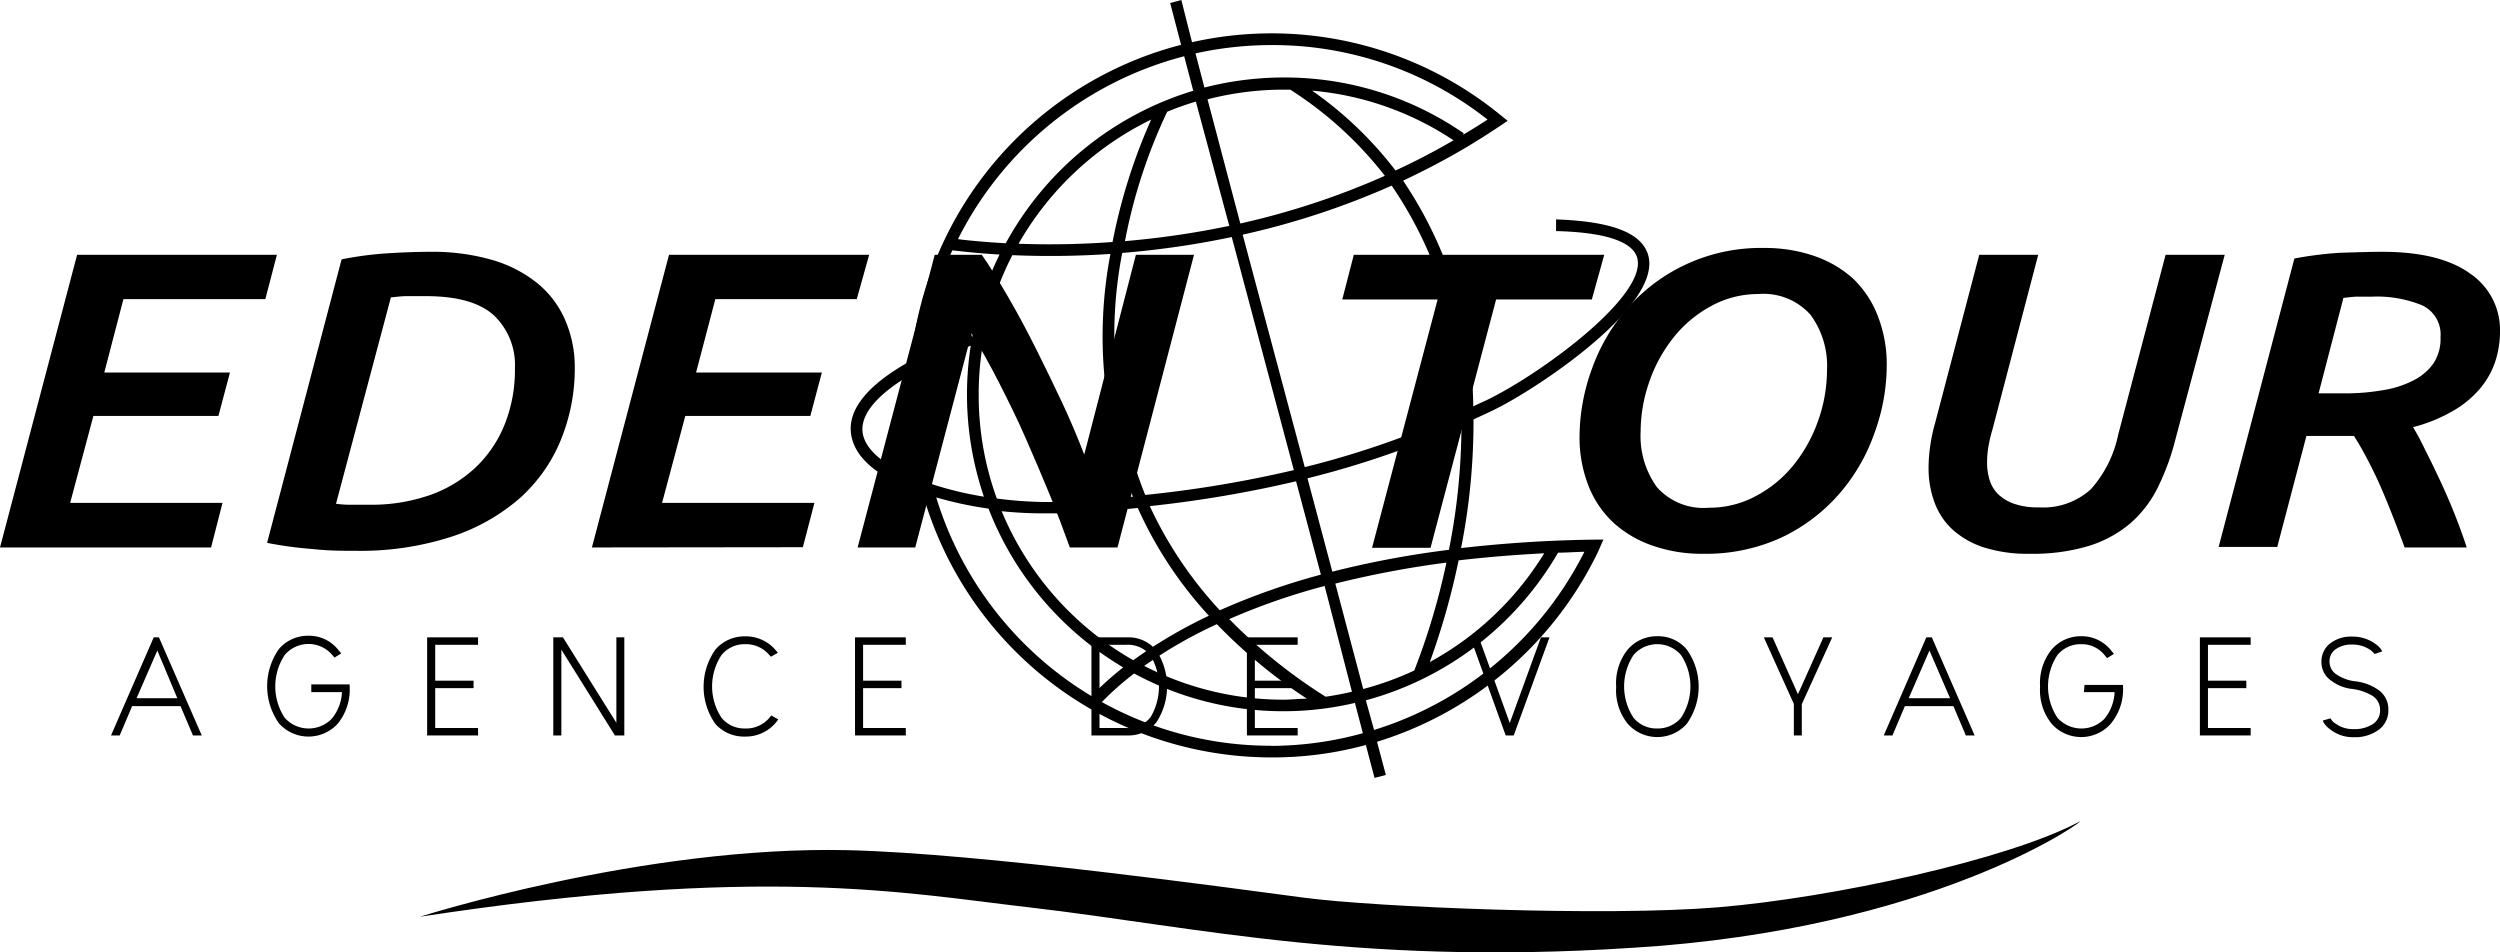
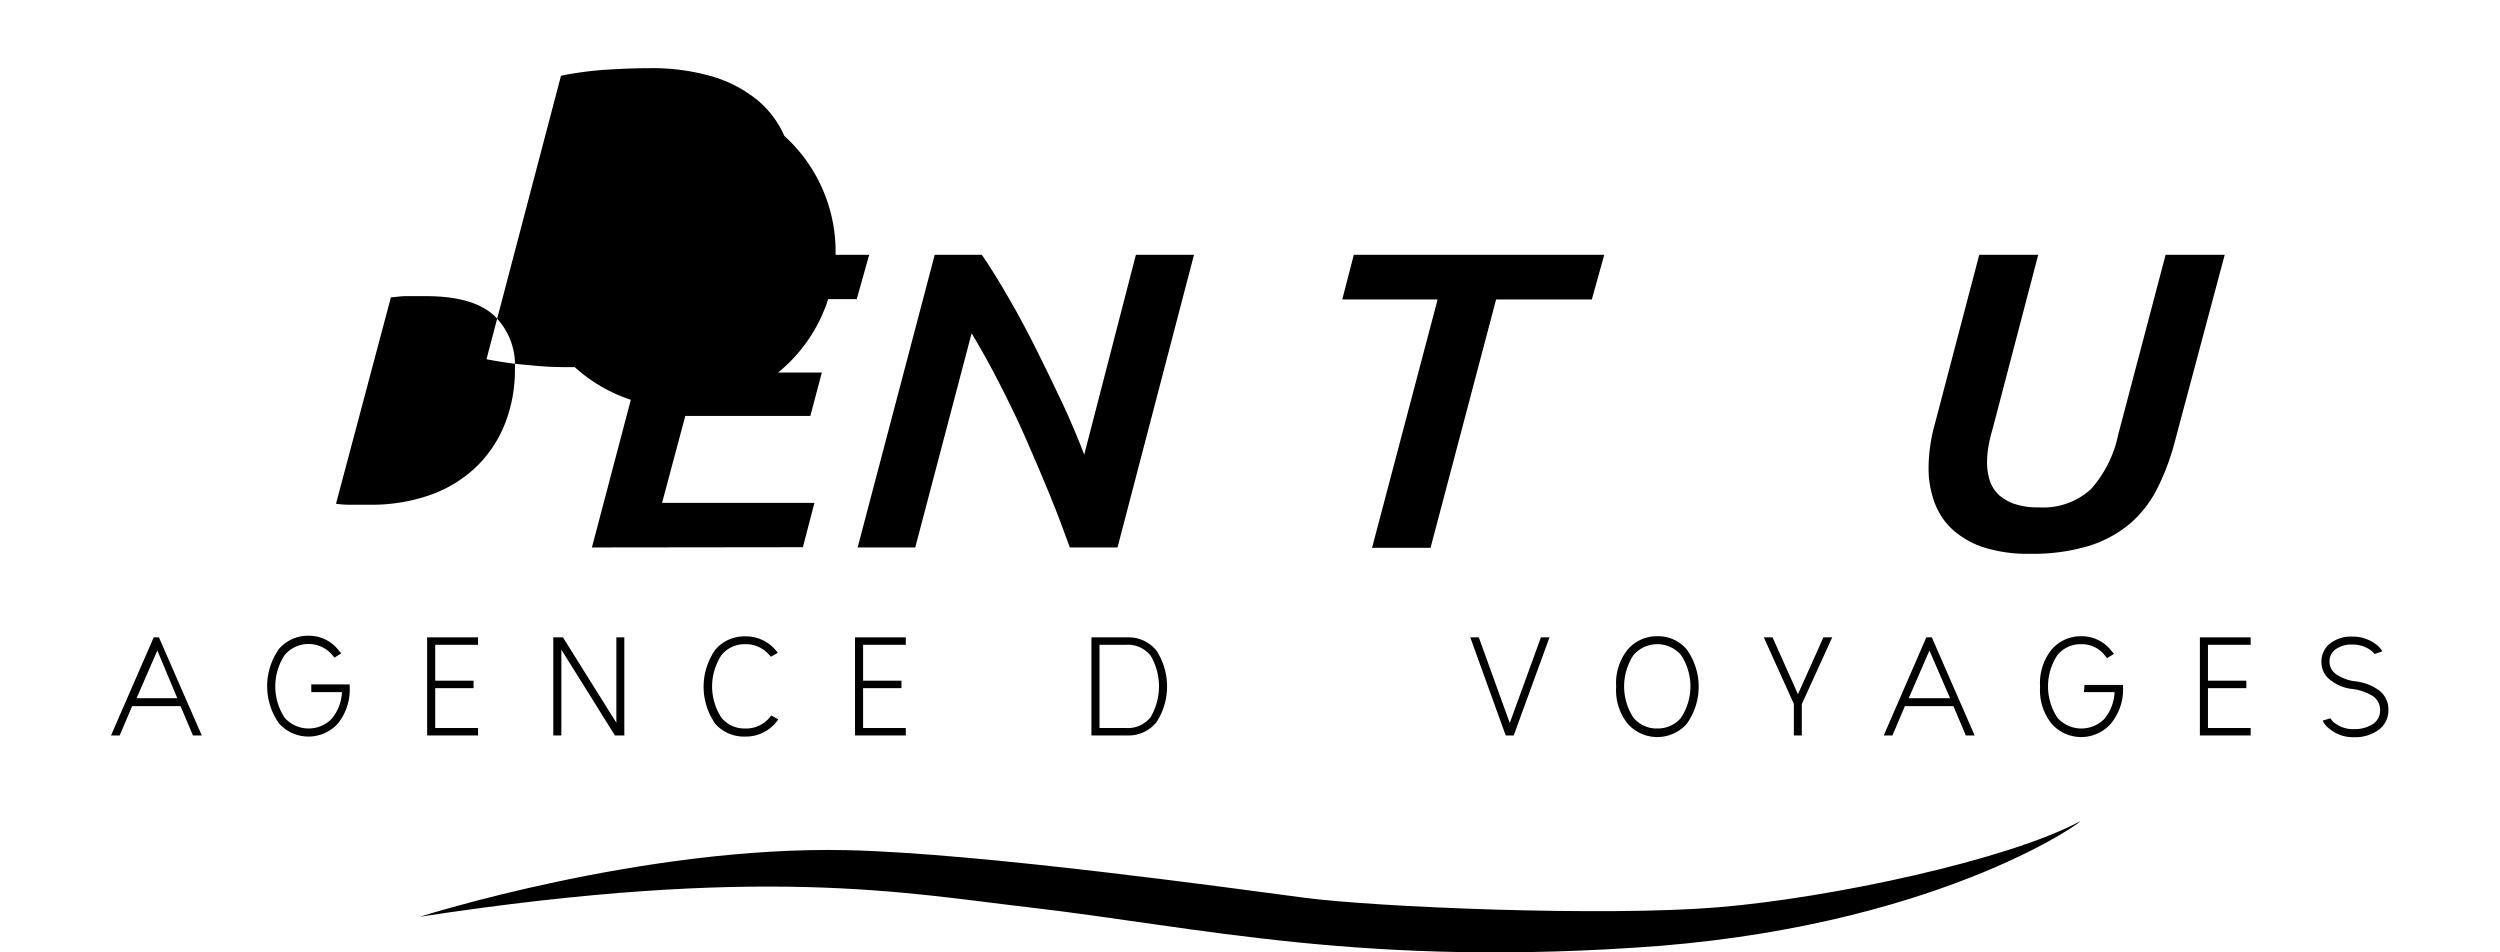
<svg xmlns="http://www.w3.org/2000/svg" viewBox="0 0 201.34 76.7" fill="#000">
  <g id="Calque_2" data-name="Calque 2">
    <g id="Calque_1-2" data-name="Calque 1">
-       <path class="cls-1" d="M132.77,20.67c-.44-1.88-2.87-2.84-7.45-3l0,.94c4,.1,6.24.86,6.55,2.22.69,3-7.41,9-11.77,11.21-.47.25-1,.46-1.45.69A33,33,0,0,0,113,14.55c1.74-.82,3.49-1.73,5.23-2.77.91-.55,1.81-1.12,2.67-1.7l.52-.35-.83-.67A29.12,29.12,0,0,0,96,3.4L95.14,0l-.9.24.88,3.37A29.2,29.2,0,0,0,73.36,29.05c-3.61,2-5.21,4.07-4.78,6.12s2.67,3.5,5.73,4.57A29.21,29.21,0,0,0,102.37,61,28.62,28.62,0,0,0,110,60l.7,2.65.91-.24-.71-2.67a29.33,29.33,0,0,0,17.79-15.28l.44-1-.75,0a106.14,106.14,0,0,0-10.71.68,52.32,52.32,0,0,0,1-10.36c.62-.29,1.26-.57,1.86-.88C124,31.16,133.69,24.7,132.77,20.67ZM117.71,33.22a72.2,72.2,0,0,1-12.63,4.4l-5-18.72a63.73,63.73,0,0,0,12-3.95A32.25,32.25,0,0,1,117.71,33.22Zm-7.92,22.27L107.54,47a78.8,78.8,0,0,1,8.95-1.69A55.5,55.5,0,0,1,113.9,54,24.69,24.69,0,0,1,109.79,55.49Zm-.91.22c-.7.16-1.4.3-2.12.4A42.67,42.67,0,0,1,99,49.86a52.75,52.75,0,0,1,7.68-2.67ZM74.16,31.85c0-.74,0-1.48.09-2.21a41.44,41.44,0,0,1,3.93-1.8A25.56,25.56,0,0,0,79.24,40a27.87,27.87,0,0,1-4.16-1A28.14,28.14,0,0,1,74.16,31.85Zm4.66-.09a24.48,24.48,0,0,1,2.71-11.21,71.56,71.56,0,0,0,7.9-.1A35.35,35.35,0,0,0,91.24,40c-1.72.17-3.47.31-5.26.4a32.25,32.25,0,0,1-5.7-.25A24.37,24.37,0,0,1,78.82,31.76ZM99,18.19a70.18,70.18,0,0,1-8.4,1.23A43.11,43.11,0,0,1,94,9c.75-.31,1.52-.58,2.31-.82ZM97.25,8a24.39,24.39,0,0,1,6.15-.78l.51,0,0,0a30.1,30.1,0,0,1,7.62,6.94A62.26,62.26,0,0,1,99.89,18ZM89.6,19.49a69,69,0,0,1-7.57.14,24.8,24.8,0,0,1,10.68-10A45.45,45.45,0,0,0,89.6,19.49ZM84.46,41.34c.53,0,1.05,0,1.57,0,1.9-.09,3.76-.24,5.6-.43a32.43,32.43,0,0,0,5.73,8.68,38.48,38.48,0,0,0-6.09,3.58,24.69,24.69,0,0,1-10.6-12A32.23,32.23,0,0,0,84.46,41.34ZM98,50.27a42.55,42.55,0,0,0,7.25,6c-.62,0-1.25.08-1.88.08a24.5,24.5,0,0,1-11.22-2.72A36.29,36.29,0,0,1,98,50.27Zm.23-1.13a32.19,32.19,0,0,1-5.63-8.38,95.74,95.74,0,0,0,11.78-2l2,7.52A55.06,55.06,0,0,0,98.26,49.14Zm-6-9.28a34.59,34.59,0,0,1-1.85-19.49,70.28,70.28,0,0,0,8.82-1.28l5,18.77A93.89,93.89,0,0,1,92.24,39.86ZM105.67,7.3a24.36,24.36,0,0,1,11.39,4q-2.32,1.35-4.67,2.43A30.34,30.34,0,0,0,105.67,7.3Zm-3.3-3.67a27.92,27.92,0,0,1,17.43,6c-.64.42-1.3.83-2,1.24l.09-.13A25.36,25.36,0,0,0,103.4,6.24,25.84,25.84,0,0,0,97,7.05L96.28,4.3A28.41,28.41,0,0,1,102.37,3.63Zm-7,.9.73,2.78A25.7,25.7,0,0,0,81,19.59c-1.65-.09-3-.22-3.85-.33A28.36,28.36,0,0,1,95.37,4.53ZM76.7,20.16c.82.1,2.12.24,3.8.34a25.6,25.6,0,0,0-2.2,6.65l-.12-.32a40.68,40.68,0,0,0-3.82,1.69A28,28,0,0,1,76.7,20.16ZM69.5,35c-.31-1.49,1-3.13,3.77-4.78,0,.54,0,1.09,0,1.65a29.13,29.13,0,0,0,.8,6.78C71.58,37.7,69.82,36.44,69.5,35ZM87.9,56.06a28.32,28.32,0,0,1-12.5-16,29.52,29.52,0,0,0,4.21.9A25.65,25.65,0,0,0,90.46,53.75,24.58,24.58,0,0,0,87.9,56.06Zm14.47,4a28,28,0,0,1-13.63-3.52,23.43,23.43,0,0,1,2.6-2.3,25.22,25.22,0,0,0,17.78,2.37l.64,2.44A28,28,0,0,1,102.37,60.07Zm8.29-1.28L110,56.4a25.6,25.6,0,0,0,15.48-11.89c.7,0,1.4-.06,2.12-.07A28.37,28.37,0,0,1,110.66,58.79Zm13.71-14.23a24.61,24.61,0,0,1-9.22,8.77,59,59,0,0,0,2.32-8.19Q120.71,44.75,124.37,44.56Zm-7.68-.27a76.67,76.67,0,0,0-9.39,1.76l-2-7.52a72.91,72.91,0,0,0,12.4-4.28A51.92,51.92,0,0,1,116.69,44.29Z" />
      <path class="cls-1" d="M33.82,73.83s18-5.74,34.46-5.36c10.73.25,31,3.07,36.77,3.83s24.12,1.53,33.31.77,23.37-3.83,29.11-6.9c.95-.51-10.42,8.08-33.7,10C110,78,96.5,74.64,82.84,73.07,72.88,71.92,61.39,69.62,33.82,73.83Z" />
-       <path class="" d="M0,44.09,6.21,20.52H22.3l-.93,3.57H9.94L8.4,30H18.52l-.93,3.5H7.52l-1.87,7H17.92L17,44.09Z" />
-       <path class="" d="M46.29,29.57a15.21,15.21,0,0,1-1.13,5.88,12.78,12.78,0,0,1-3.33,4.7,15.82,15.82,0,0,1-5.52,3.09,23.87,23.87,0,0,1-7.69,1.12c-1,0-2.22,0-3.51-.15a30.15,30.15,0,0,1-3.6-.49l6-22.83a27.16,27.16,0,0,1,3.7-.49q1.88-.12,3.45-.12a17.28,17.28,0,0,1,5,.66,10.39,10.39,0,0,1,3.63,1.88,7.82,7.82,0,0,1,2.21,2.92A9.48,9.48,0,0,1,46.29,29.57Zm-19.23,11a8.06,8.06,0,0,0,1,.08l1.7,0a14.34,14.34,0,0,0,4.87-.78,10.41,10.41,0,0,0,3.68-2.23,9.85,9.85,0,0,0,2.34-3.47,11.84,11.84,0,0,0,.82-4.51,5.52,5.52,0,0,0-1.68-4.25q-1.7-1.56-5.5-1.56-1,0-1.56,0c-.38,0-.8.06-1.25.1Z" />
+       <path class="" d="M46.29,29.57c-1,0-2.22,0-3.51-.15a30.15,30.15,0,0,1-3.6-.49l6-22.83a27.16,27.16,0,0,1,3.7-.49q1.88-.12,3.45-.12a17.28,17.28,0,0,1,5,.66,10.39,10.39,0,0,1,3.63,1.88,7.82,7.82,0,0,1,2.21,2.92A9.48,9.48,0,0,1,46.29,29.57Zm-19.23,11a8.06,8.06,0,0,0,1,.08l1.7,0a14.34,14.34,0,0,0,4.87-.78,10.41,10.41,0,0,0,3.68-2.23,9.85,9.85,0,0,0,2.34-3.47,11.84,11.84,0,0,0,.82-4.51,5.52,5.52,0,0,0-1.68-4.25q-1.7-1.56-5.5-1.56-1,0-1.56,0c-.38,0-.8.06-1.25.1Z" />
      <path class="" d="M47.67,44.09l6.21-23.57H70L69,24.09H57.61L56.06,30H66.19l-.93,3.5H55.19l-1.87,7H65.59l-.93,3.57Z" />
      <path class="" d="M86.16,44.09c-.47-1.31-1-2.73-1.62-4.25s-1.26-3-1.94-4.56-1.4-3-2.13-4.44-1.48-2.76-2.22-4L73.71,44.09H69.07l6.21-23.57h3.79c.7,1,1.42,2.19,2.18,3.5s1.5,2.7,2.22,4.14,1.42,2.88,2.1,4.33,1.25,2.83,1.75,4.12l4.16-16.09h4.68L90,44.09Z" />
      <path class="" d="M129.2,20.52l-1,3.6h-7.71l-5.28,20h-4.71l5.28-20H108.1l.93-3.6Z" />
-       <path class="" d="M137.17,44.6a12,12,0,0,1-4-.63A9.11,9.11,0,0,1,130,42.15a8.08,8.08,0,0,1-2.06-3,10.66,10.66,0,0,1-.73-4,16.09,16.09,0,0,1,1-5.45,15.08,15.08,0,0,1,2.86-4.88,14.28,14.28,0,0,1,11-4.85,12.2,12.2,0,0,1,4,.63,9.08,9.08,0,0,1,3.15,1.82,8.25,8.25,0,0,1,2,3,10.68,10.68,0,0,1,.73,4.05,16,16,0,0,1-1,5.44,15,15,0,0,1-2.84,4.88,14.22,14.22,0,0,1-4.66,3.51A14.59,14.59,0,0,1,137.17,44.6Zm4.45-20.92a7.88,7.88,0,0,0-3.87,1,9.8,9.8,0,0,0-3,2.54,11.82,11.82,0,0,0-1.93,3.55,12.24,12.24,0,0,0-.69,4,7,7,0,0,0,1.31,4.46,5,5,0,0,0,4.19,1.66,7.88,7.88,0,0,0,3.89-1,9.72,9.72,0,0,0,3-2.53,12,12,0,0,0,1.93-3.55,12.24,12.24,0,0,0,.69-4,6.93,6.93,0,0,0-1.33-4.46A5.06,5.06,0,0,0,141.62,23.68Z" />
      <path class="" d="M175.19,35.42a19.35,19.35,0,0,1-1.43,3.88,9.17,9.17,0,0,1-2.22,2.87,9.51,9.51,0,0,1-3.33,1.8,15.64,15.64,0,0,1-4.74.63,11.72,11.72,0,0,1-3.72-.52,7,7,0,0,1-2.52-1.45,5.58,5.58,0,0,1-1.44-2.19,7.88,7.88,0,0,1-.47-2.78,12.29,12.29,0,0,1,.13-1.73,13.32,13.32,0,0,1,.39-1.84l3.56-13.57h4.75l-3.68,14.05a11.39,11.39,0,0,0-.32,1.34,7.94,7.94,0,0,0-.12,1.34,4.74,4.74,0,0,0,.21,1.42,2.78,2.78,0,0,0,.69,1.14,3.58,3.58,0,0,0,1.27.76,5.77,5.77,0,0,0,2,.29,5.69,5.69,0,0,0,4.19-1.46,9.47,9.47,0,0,0,2.2-4.39l3.82-14.49h4.76Z" />
-       <path class="" d="M191.87,20.28c3.1,0,5.45.59,7.06,1.75a5.47,5.47,0,0,1,2.41,4.65,7.73,7.73,0,0,1-.39,2.46,6.71,6.71,0,0,1-1.24,2.18,8.12,8.12,0,0,1-2.17,1.78,12.63,12.63,0,0,1-3.2,1.3,21.58,21.58,0,0,1,1,1.89c.38.73.76,1.53,1.16,2.38s.79,1.74,1.16,2.67.71,1.85,1,2.75h-5c-.3-.81-.61-1.64-.94-2.48s-.66-1.65-1-2.43-.71-1.52-1.07-2.21-.72-1.31-1.07-1.86c-.23,0-.5,0-.83,0h-3l-2.35,8.94h-4.72l6.1-23.23a29.36,29.36,0,0,1,3.65-.46C189.72,20.32,190.85,20.28,191.87,20.28Zm4.68,6.87a2.59,2.59,0,0,0-1.5-2.57,9.65,9.65,0,0,0-4-.69l-1.12,0c-.4,0-.8.06-1.2.1l-2,7.69h2.1a17.58,17.58,0,0,0,3.1-.26,8.11,8.11,0,0,0,2.45-.79A4.38,4.38,0,0,0,196,29.24,3.62,3.62,0,0,0,196.55,27.15Z" />
      <path class="" d="M12.38,51.33l-3.44,7.9h.7l1-2.36h3.9l1,2.36h.71l-3.45-7.9Zm1.9,4.9H11l1.67-3.84Z" />
      <path class="" d="M25.07,55.74h2.47a3.6,3.6,0,0,1-.82,2.14,2.59,2.59,0,0,1-3.79-.07,4.59,4.59,0,0,1,0-5.06,2.51,2.51,0,0,1,3.83,0l.18.21.54-.34-.26-.31a3,3,0,0,0-2.38-1.11,3.08,3.08,0,0,0-2.37,1.06,5.19,5.19,0,0,0,0,6,3.19,3.19,0,0,0,4.75,0,4.38,4.38,0,0,0,.94-3v-.14H25.07Z" />
      <polygon class="" points="34.4 59.23 38.5 59.23 38.5 58.63 35.05 58.63 35.05 55.42 38.14 55.42 38.14 54.82 35.05 54.82 35.05 51.93 38.5 51.93 38.5 51.33 34.4 51.33 34.4 59.23" />
      <polygon class="" points="49.64 58.21 45.38 51.4 45.34 51.33 44.56 51.33 44.56 59.23 45.21 59.23 45.21 52.32 49.48 59.16 49.52 59.23 50.28 59.23 50.28 51.33 49.64 51.33 49.64 58.21" />
      <path class="" d="M61.93,57.85a2.45,2.45,0,0,1-1.91.82,2.39,2.39,0,0,1-1.91-.86,4.59,4.59,0,0,1,0-5.06A2.4,2.4,0,0,1,60,51.88a2.45,2.45,0,0,1,1.91.82l.18.19.56-.32-.28-.32a3.14,3.14,0,0,0-2.37-1,3.08,3.08,0,0,0-2.38,1.06,5.19,5.19,0,0,0,0,6A3.08,3.08,0,0,0,60,59.32a3.14,3.14,0,0,0,2.37-1,2.31,2.31,0,0,0,.22-.26l.09-.12-.56-.32Z" />
      <polygon class="" points="68.86 59.23 72.95 59.23 72.95 58.63 69.51 58.63 69.51 55.42 72.6 55.42 72.6 54.82 69.51 54.82 69.51 51.93 72.95 51.93 72.95 51.33 68.86 51.33 68.86 59.23" />
      <path class="" d="M90.76,51.33H87.9v7.9h2.86a2.89,2.89,0,0,0,2.38-1.07,5.3,5.3,0,0,0,0-5.76A2.89,2.89,0,0,0,90.76,51.33Zm-2.21.6h2.12a2.33,2.33,0,0,1,2,.88,4.89,4.89,0,0,1,0,4.94,2.33,2.33,0,0,1-2,.88H88.55Z" />
-       <polygon class="" points="100.42 59.23 104.51 59.23 104.51 58.63 101.06 58.63 101.06 55.42 104.15 55.42 104.15 54.82 101.06 54.82 101.06 51.93 104.51 51.93 104.51 51.33 100.42 51.33 100.42 59.23" />
      <polygon class="" points="121.59 58.23 119.13 51.42 119.09 51.33 118.41 51.33 121.23 59.14 121.27 59.23 121.91 59.23 124.79 51.33 124.1 51.33 121.59 58.23" />
      <path class="" d="M133.47,51.24a3.08,3.08,0,0,0-2.37,1.06,4.31,4.31,0,0,0-.94,3,4.31,4.31,0,0,0,.94,3,3.18,3.18,0,0,0,4.74,0,5.15,5.15,0,0,0,0-6A3,3,0,0,0,133.47,51.24Zm0,7.43a2.41,2.41,0,0,1-1.91-.86,4.59,4.59,0,0,1,0-5.06,2.53,2.53,0,0,1,3.82,0,4.59,4.59,0,0,1,0,5.06A2.44,2.44,0,0,1,133.47,58.67Z" />
      <polygon class="" points="144.8 55.91 142.79 51.41 142.75 51.33 142.05 51.33 144.47 56.69 144.47 59.23 145.11 59.23 145.11 56.71 147.56 51.33 146.85 51.33 144.8 55.91" />
      <path class="" d="M155.14,51.33l-3.43,7.9h.7l1-2.36h3.91l1,2.36h.71l-3.45-7.9Zm1.91,4.9h-3.33l1.67-3.84Z" />
      <path class="" d="M167.83,55.74h2.47a3.6,3.6,0,0,1-.81,2.14,2.59,2.59,0,0,1-3.79-.07,4.59,4.59,0,0,1,0-5.06,2.42,2.42,0,0,1,1.91-.87,2.35,2.35,0,0,1,1.91.91l.18.21.55-.34-.26-.31a3,3,0,0,0-2.38-1.11,3.08,3.08,0,0,0-2.37,1.06,4.31,4.31,0,0,0-.94,3,4.31,4.31,0,0,0,.94,3,3.18,3.18,0,0,0,4.74,0,4.32,4.32,0,0,0,1-3v-.14h-3.1Z" />
      <polygon class="" points="177.17 59.23 181.26 59.23 181.26 58.63 177.82 58.63 177.82 55.42 180.91 55.42 180.91 54.82 177.82 54.82 177.82 51.93 181.26 51.93 181.26 51.33 177.17 51.33 177.17 59.23" />
      <path class="" d="M191.45,55.5a4,4,0,0,0-1.86-.64,3.41,3.41,0,0,1-1.35-.5,1.23,1.23,0,0,1-.63-1.07,1.18,1.18,0,0,1,.49-1,2.22,2.22,0,0,1,1.36-.38,2.52,2.52,0,0,1,1.4.41,2,2,0,0,1,.32.28l.06.07.62-.21-.09-.15a1.67,1.67,0,0,0-.45-.44,3.06,3.06,0,0,0-1.86-.6,2.74,2.74,0,0,0-1.8.55,1.83,1.83,0,0,0-.7,1.5,1.81,1.81,0,0,0,.83,1.53,3.42,3.42,0,0,0,1.51.62A4.18,4.18,0,0,1,191,56a1.31,1.31,0,0,1,.68,1.14,1.29,1.29,0,0,1-.59,1.18,2.71,2.71,0,0,1-1.54.4,2.35,2.35,0,0,1-1.43-.43,1,1,0,0,1-.37-.35l-.06-.09-.62.18.06.15a1.88,1.88,0,0,0,.52.55,2.93,2.93,0,0,0,1.9.64,3.21,3.21,0,0,0,2-.58,1.93,1.93,0,0,0,.8-1.65A1.89,1.89,0,0,0,191.45,55.5Z" />
    </g>
  </g>
</svg>